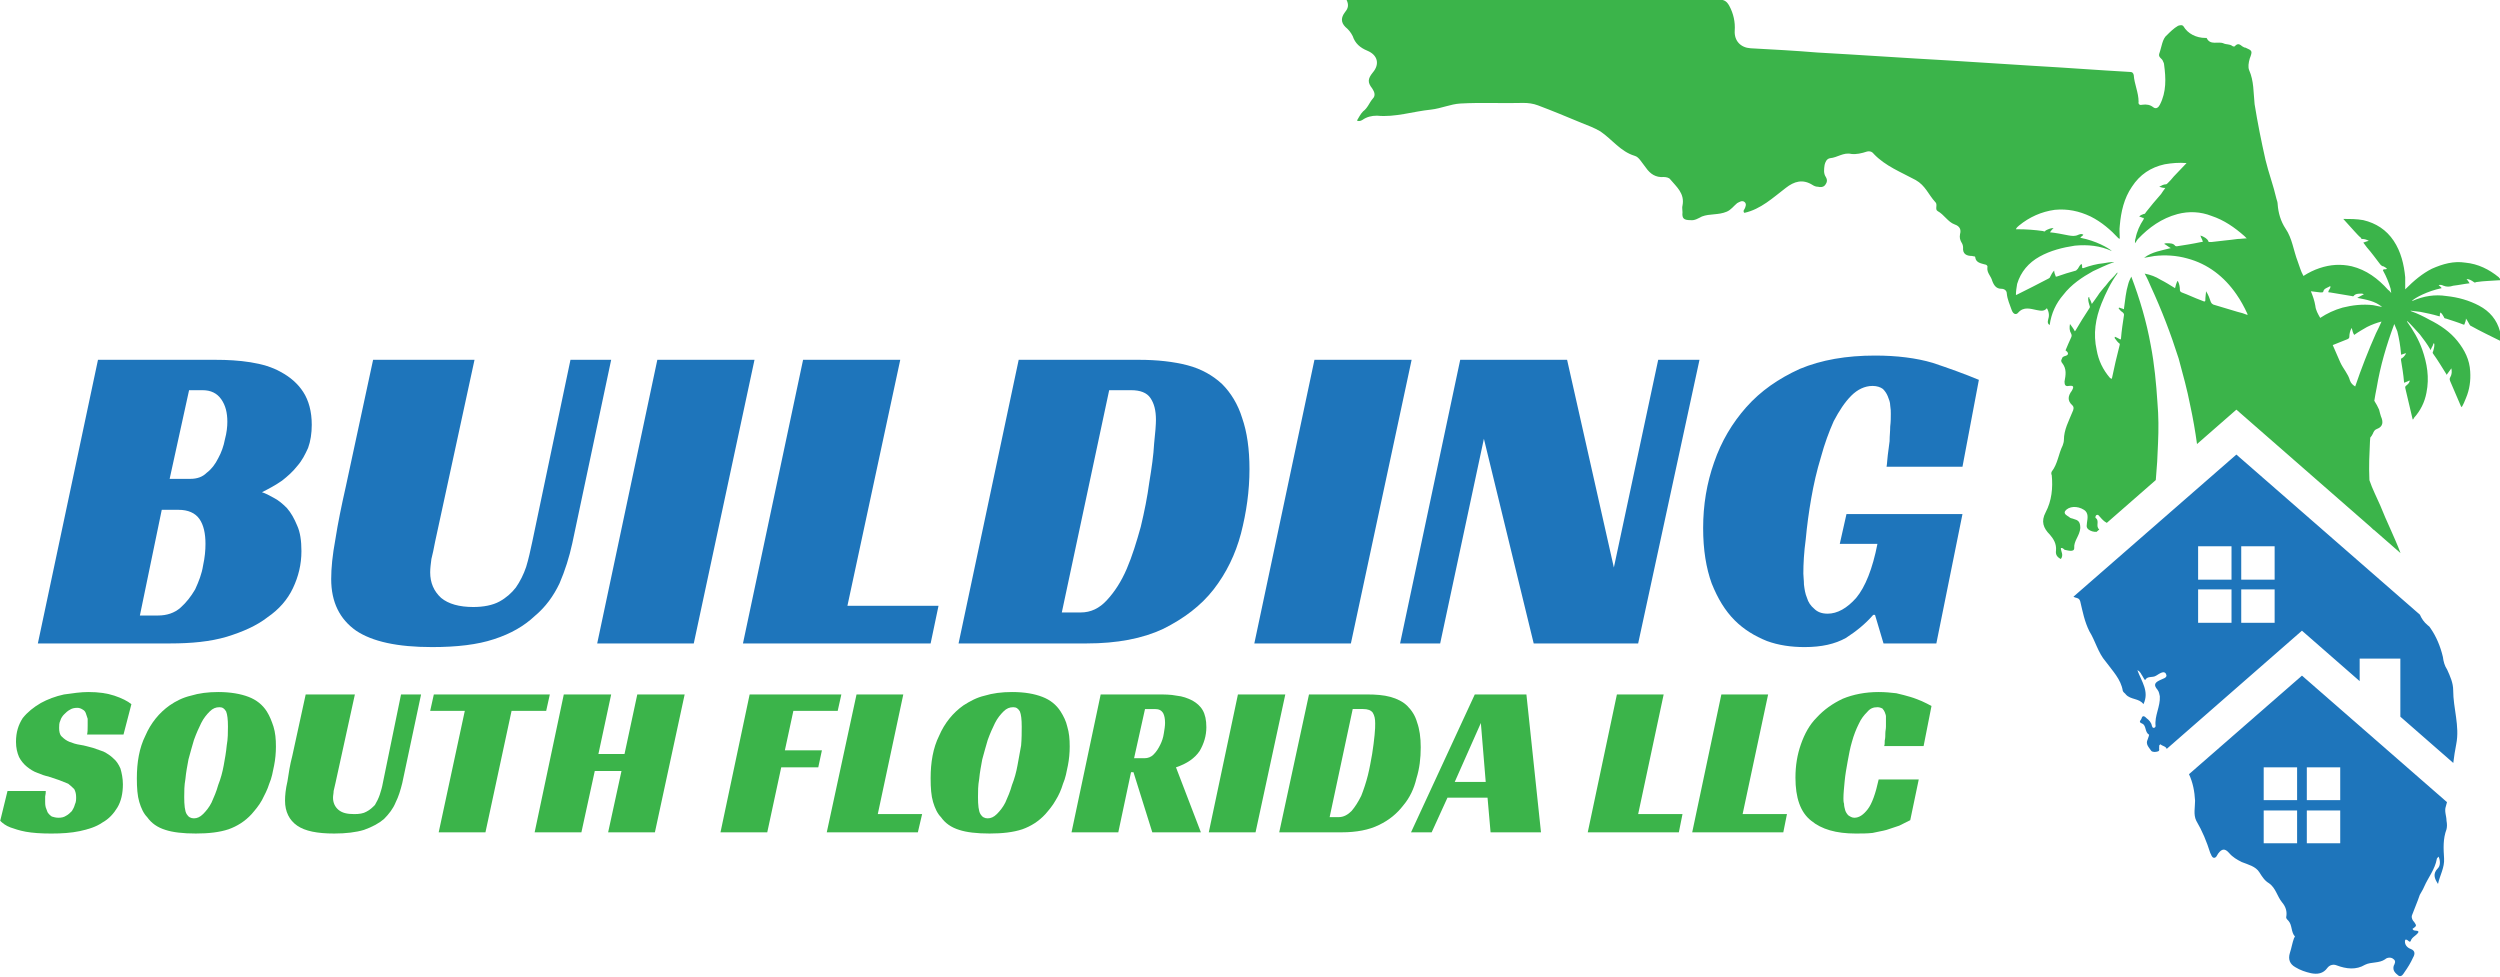
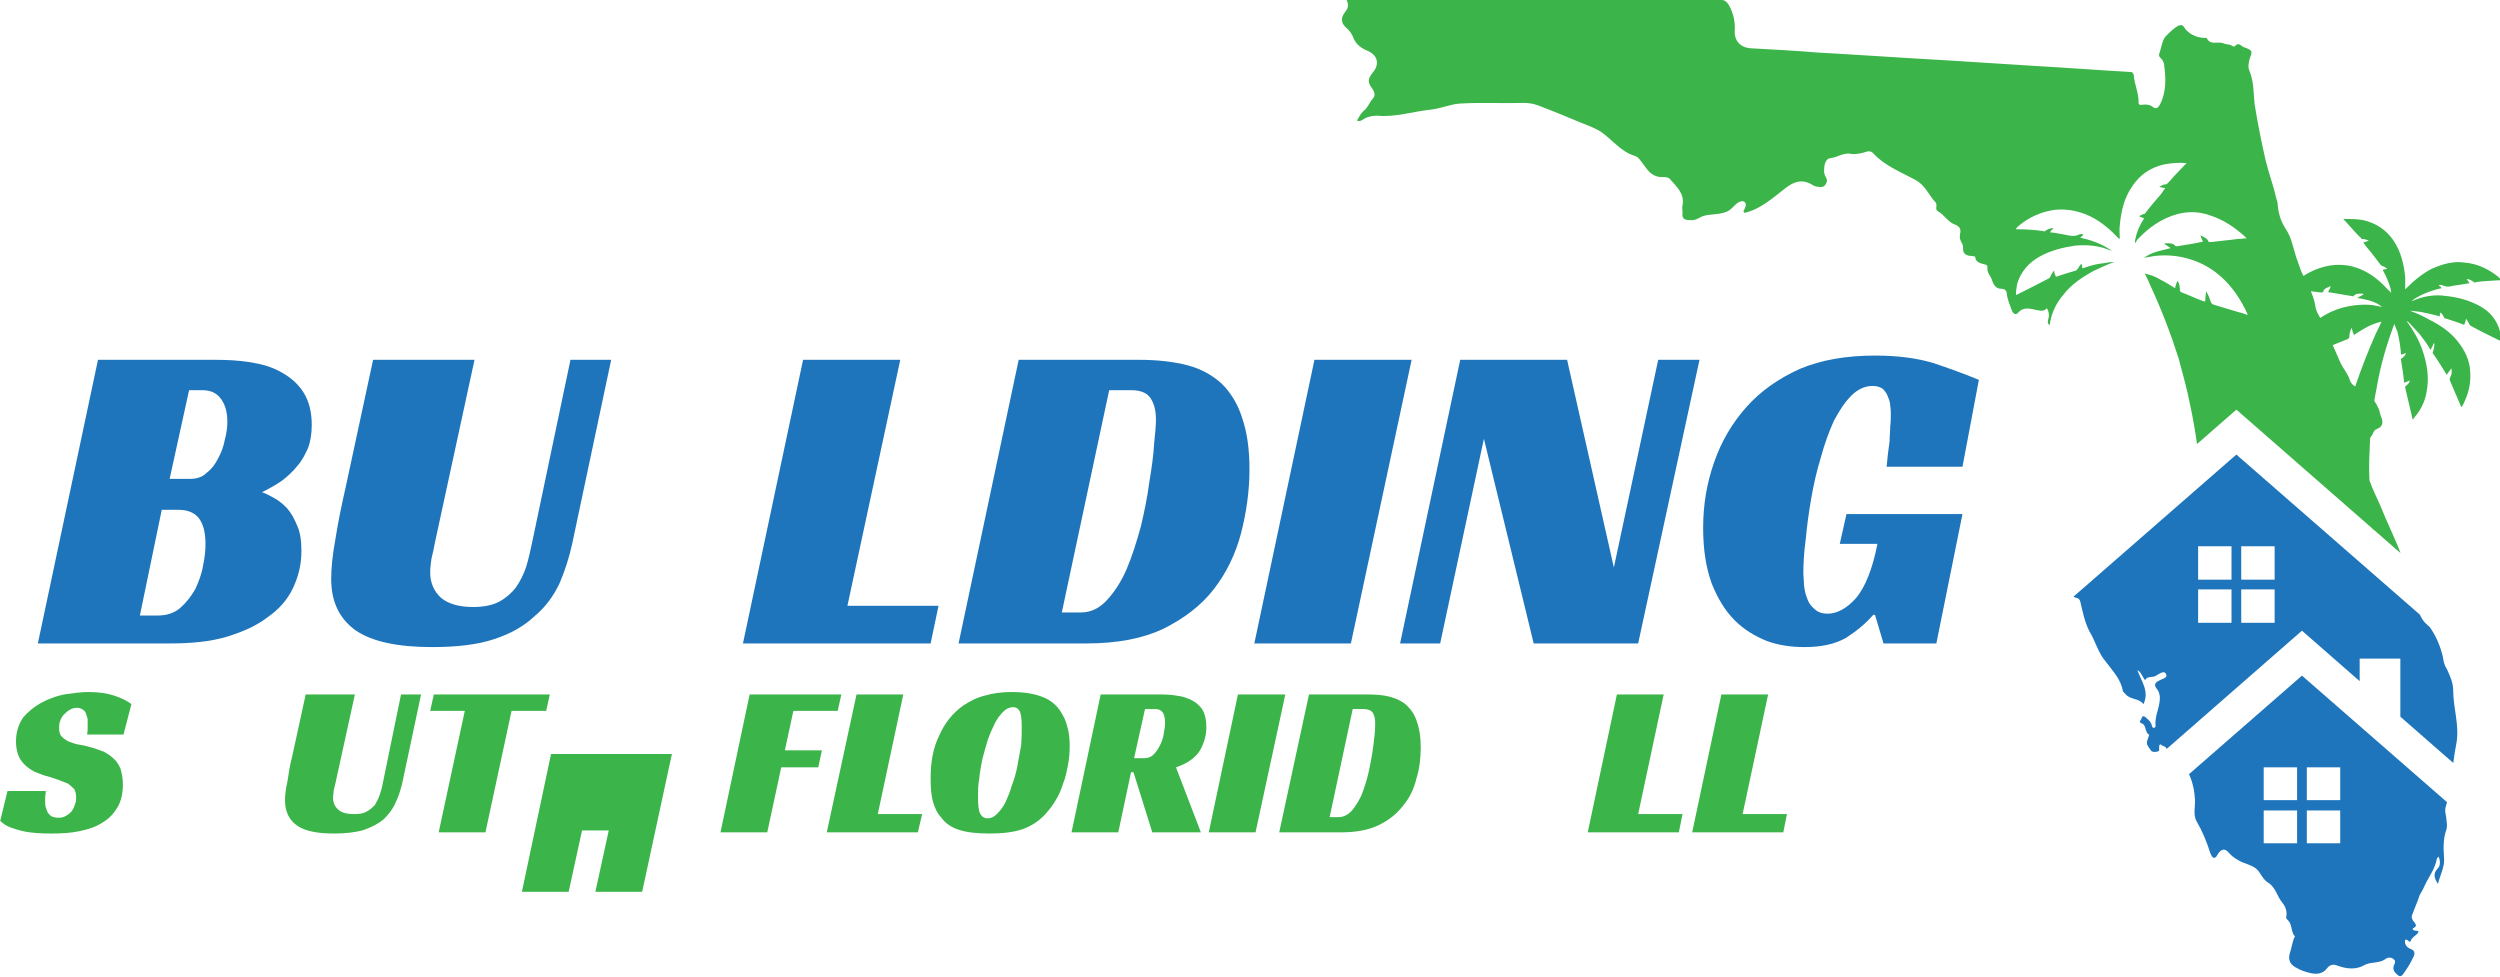
<svg xmlns="http://www.w3.org/2000/svg" width="164.65mm" height="64.313mm" viewBox="0 0 164.65 64.313" version="1.1" id="svg5" xml:space="preserve">
  <defs id="defs2">
    <clipPath id="clipPath1115">
      <path d="M 0,400 H 600 V 0 H 0 Z" id="path1113" />
    </clipPath>
  </defs>
  <g id="g1109" transform="matrix(0.353,0,0,-0.353,-21.67,102.712)">
    <g id="g1111" clip-path="url(#clipPath1115)">
      <path d="m 485.772,182.819 h -6.232 v 6.232 h 6.232 z m 0,-8.045 h -6.232 v 6.232 h 6.232 z m -8.045,8.045 h -6.232 v 6.232 h 6.232 z m 0,-8.045 h -6.232 v 6.232 h 6.232 z m 23.908,-10.883 v 4.197 h 7.592 v -10.833 l 9.875,-8.632 c 0.147,1.167 0.312,2.333 0.549,3.489 0.68,3.399 -0.566,6.685 -0.566,10.084 0,1.36 -0.567,2.606 -1.133,3.853 -0.453,0.68 -0.68,1.473 -0.793,2.379 -0.454,1.926 -1.247,3.853 -2.38,5.439 -0.113,0.227 -0.34,0.34 -0.453,0.453 -0.689,0.564 -1.131,1.234 -1.45,1.967 l -34.243,29.873 -30.395,-26.517 c 0.178,-0.107 0.37,-0.192 0.595,-0.224 0.453,-0.113 0.566,-0.34 0.68,-0.68 0.453,-1.926 0.793,-3.739 1.699,-5.552 1.133,-1.813 1.587,-3.966 3.06,-5.665 1.246,-1.7 2.832,-3.286 3.172,-5.439 0.114,-0.34 0.454,-0.453 0.567,-0.68 0.906,-1.02 2.493,-0.68 3.286,-1.813 1.133,2.38 -0.34,4.192 -1.133,6.345 0.68,-0.34 0.68,-0.793 0.906,-1.019 0.227,-0.34 0.453,-0.907 0.567,-0.794 0.453,0.794 1.359,0.34 2.039,0.794 0.567,0.34 1.473,1.019 1.813,0.34 0.454,-0.794 -0.68,-0.907 -1.246,-1.247 -0.907,-0.453 -1.02,-0.906 -0.34,-1.7 0.34,-0.453 0.34,-0.793 0.453,-1.246 0.114,-1.926 -1.02,-3.626 -0.793,-5.552 0,-0.113 -0.113,-0.34 -0.34,-0.34 -0.227,0 -0.227,0.113 -0.34,0.34 -0.113,0.68 -0.566,1.133 -1.02,1.473 -0.226,0.227 -0.679,0.68 -0.906,0 0,-0.34 -0.793,-0.68 0.113,-1.02 0.793,-0.34 0.453,-1.586 1.247,-2.04 0.113,0 -0.114,-0.566 -0.227,-0.906 -0.453,-0.906 0.227,-1.473 0.68,-2.153 0.226,-0.227 0.793,-0.227 1.133,-0.113 0.567,0.113 0.227,0.566 0.34,0.793 0,0.227 -0.113,0.34 0.227,0.567 0.348,-0.348 1.024,-0.367 1.168,-0.868 l 25.233,22.057 z" style="fill:#1e75bb;fill-opacity:1;fill-rule:nonzero;stroke:none" id="path1117" />
      <path d="m 498.009,141.687 h -6.232 v 6.119 h 6.232 z m 0,-8.045 h -6.232 v 6.119 h 6.232 z m -8.045,8.045 h -6.232 v 6.119 h 6.232 z m 0,-8.045 h -6.232 v 6.119 h 6.232 z m 27.963,7.67 -27.056,23.604 -21.078,-18.389 c 0.72,-1.537 1.043,-3.207 1.135,-4.953 0,-1.247 -0.34,-2.606 0.227,-3.74 1.133,-1.926 1.926,-3.852 2.606,-6.005 0.227,-0.34 0.227,-0.793 0.68,-0.906 0.453,0 0.566,0.453 0.793,0.793 0.68,0.906 1.246,1.02 2.04,0.113 0.68,-0.793 1.473,-1.246 2.379,-1.7 1.133,-0.453 2.606,-0.793 3.286,-1.926 0.567,-0.906 1.02,-1.586 1.813,-2.039 1.246,-0.907 1.473,-2.38 2.38,-3.513 0.679,-0.793 1.019,-1.7 0.793,-2.833 0,-0.226 0.226,-0.453 0.453,-0.68 0.68,-0.793 0.453,-2.039 1.133,-2.832 0.113,0 0,-0.227 -0.113,-0.34 -0.34,-0.907 -0.454,-1.813 -0.793,-2.833 -0.34,-1.133 0,-2.04 1.019,-2.606 0.907,-0.567 1.927,-0.907 2.946,-1.133 1.134,-0.227 2.267,-0.114 3.06,1.019 0.453,0.567 1.133,0.68 1.699,0.454 1.813,-0.68 3.626,-0.907 5.326,0.113 1.133,0.567 2.606,0.227 3.739,1.02 0.34,0.34 1.133,0.453 1.587,0 0.453,-0.34 0.226,-0.793 0,-1.247 -0.227,-0.906 0.339,-1.359 0.906,-1.813 0.567,-0.339 0.907,0.34 1.133,0.68 0.567,0.793 1.133,1.7 1.587,2.72 0.339,0.566 0.453,1.246 -0.454,1.586 -0.68,0.227 -1.246,0.907 -1.02,1.7 0.454,0.226 0.794,-0.68 1.02,-0.227 0.227,0.793 1.133,1.02 1.473,1.7 -0.226,0.453 -0.906,0 -1.133,0.566 0.793,0.567 0.793,0.567 0.34,1.247 -0.34,0.34 -0.566,0.793 -0.453,1.246 0.453,1.247 1.02,2.493 1.473,3.853 0.226,0.453 0.566,0.906 0.793,1.473 0.793,1.813 2.04,3.286 2.38,5.212 0,0.113 0.113,0.227 0.339,0.453 0.34,-0.793 0.34,-1.699 -0.113,-2.153 -1.02,-1.019 -0.68,-1.926 0,-2.946 0.34,1.587 1.247,3.06 1.133,4.759 -0.113,1.813 -0.226,3.626 0.454,5.439 0.113,0.453 0.113,1.02 0,1.586 0,0.907 -0.454,1.813 -0.114,2.72 0.076,0.251 0.135,0.505 0.202,0.758" style="fill:#1e75bb;fill-opacity:1;fill-rule:nonzero;stroke:none" id="path1119" />
      <g id="g1121" transform="translate(324.758,223.837)">
        <path d="m 0,0 h -18.13 l -11.217,-52.916 h 18.016 z" style="fill:#1e75bb;fill-opacity:1;fill-rule:nonzero;stroke:none" id="path1123" />
      </g>
      <g id="g1125" transform="translate(127.825,173.3)">
        <path d="m 0,0 c 3.059,-2.04 7.705,-3.059 14.164,-3.059 4.645,0 8.498,0.453 11.557,1.473 3.173,1.019 5.666,2.492 7.592,4.305 2.04,1.7 3.513,3.74 4.646,6.119 1.02,2.38 1.813,4.873 2.379,7.479 L 47.59,50.536 H 39.998 L 32.86,16.543 c -0.34,-1.586 -0.68,-3.172 -1.133,-4.645 -0.453,-1.36 -1.133,-2.72 -1.926,-3.853 -0.794,-1.02 -1.813,-1.926 -3.06,-2.606 -1.246,-0.68 -2.946,-1.02 -4.872,-1.02 -2.606,0 -4.646,0.567 -6.006,1.7 -1.359,1.246 -2.039,2.832 -2.039,4.759 0,0.793 0.113,1.586 0.226,2.493 0.227,0.906 0.454,1.926 0.68,3.172 l 7.365,33.993 H 3.173 L -1.926,26.854 C -2.719,23.342 -3.399,20.056 -3.853,17.11 -4.419,14.05 -4.646,11.671 -4.646,9.631 -4.646,5.326 -3.059,2.153 0,0" style="fill:#1e75bb;fill-opacity:1;fill-rule:nonzero;stroke:none" id="path1127" />
      </g>
      <g id="g1129" transform="translate(184.027,223.837)">
-         <path d="M 0,0 -11.218,-52.916 H 6.799 L 18.13,0 Z" style="fill:#1e75bb;fill-opacity:1;fill-rule:nonzero;stroke:none" id="path1131" />
-       </g>
+         </g>
      <g id="g1133" transform="translate(411.214,224.63)">
        <path d="m 0,0 c -5.325,0 -9.971,-0.793 -14.05,-2.493 -3.966,-1.813 -7.252,-4.079 -9.972,-7.138 -2.606,-2.946 -4.645,-6.346 -6.005,-10.312 -1.36,-3.852 -2.04,-7.931 -2.04,-12.237 0,-4.079 0.567,-7.479 1.587,-10.311 1.133,-2.833 2.492,-5.099 4.305,-6.912 1.7,-1.7 3.74,-2.946 6.006,-3.853 2.153,-0.793 4.532,-1.133 7.025,-1.133 3.173,0 5.666,0.567 7.705,1.7 1.926,1.246 3.626,2.606 5.099,4.306 H 0 l 1.586,-5.326 h 9.858 l 4.873,24.135 H -5.325 l -1.247,-5.552 h 7.025 c -0.906,-4.646 -2.266,-8.045 -3.966,-10.085 -1.699,-1.926 -3.512,-2.946 -5.325,-2.946 -1.133,0 -1.926,0.34 -2.493,0.907 -0.68,0.566 -1.133,1.246 -1.36,2.039 -0.34,0.793 -0.453,1.587 -0.566,2.493 0,0.793 -0.114,1.473 -0.114,2.04 0,1.813 0.114,3.966 0.454,6.458 0.226,2.493 0.566,4.986 1.02,7.592 0.453,2.606 1.019,5.099 1.813,7.705 0.679,2.493 1.472,4.646 2.379,6.686 1.02,1.926 2.039,3.512 3.286,4.759 1.133,1.133 2.493,1.813 3.966,1.813 0.793,0 1.473,-0.227 1.926,-0.567 0.34,-0.34 0.68,-0.793 0.907,-1.36 0.226,-0.566 0.453,-1.133 0.453,-1.699 0.113,-0.68 0.113,-1.133 0.113,-1.587 0,-0.68 0,-1.473 -0.113,-2.379 0,-0.907 -0.114,-1.7 -0.114,-2.72 -0.113,-0.906 -0.226,-1.699 -0.339,-2.606 -0.114,-0.793 -0.114,-1.586 -0.227,-2.153 h 14.164 l 3.059,16.204 C 16.657,-3.399 13.824,-2.38 10.765,-1.36 7.705,-0.453 4.079,0 0,0" style="fill:#1e75bb;fill-opacity:1;fill-rule:nonzero;stroke:none" id="path1135" />
      </g>
      <g id="g1137" transform="translate(338.242,209.107)">
        <path d="m 0,0 9.291,-38.185 h 19.49 L 40.225,14.73 H 32.52 L 24.248,-24.022 15.523,14.73 H -4.419 l -11.218,-52.915 h 7.479 z" style="fill:#1e75bb;fill-opacity:1;fill-rule:nonzero;stroke:none" id="path1139" />
      </g>
      <g id="g1141" transform="translate(87.487,176.133)">
        <path d="m 0,0 4.079,19.716 h 3.173 c 1.699,0 3.059,-0.567 3.852,-1.7 0.794,-1.133 1.133,-2.719 1.133,-4.645 0,-1.247 -0.113,-2.493 -0.453,-4.08 C 11.558,7.818 10.991,6.345 10.311,4.872 9.518,3.513 8.612,2.38 7.592,1.473 6.459,0.453 4.986,0 3.399,0 Z m 9.178,42.038 h 2.493 c 1.586,0 2.719,-0.567 3.513,-1.7 0.793,-1.133 1.133,-2.492 1.133,-4.192 0,-0.907 -0.114,-2.04 -0.454,-3.286 C 15.637,31.613 15.184,30.367 14.617,29.347 14.05,28.214 13.371,27.308 12.464,26.628 11.671,25.835 10.651,25.495 9.405,25.495 H 5.552 Z m 7.025,-46.004 c 2.946,0.907 5.552,2.04 7.592,3.626 2.153,1.473 3.739,3.286 4.759,5.439 1.02,2.153 1.586,4.419 1.586,6.912 0,1.926 -0.226,3.512 -0.793,4.759 -0.566,1.36 -1.133,2.379 -1.926,3.286 -0.793,0.793 -1.586,1.473 -2.493,1.926 -0.793,0.453 -1.473,0.793 -2.153,1.02 1.36,0.68 2.606,1.36 3.74,2.153 1.019,0.793 2.039,1.699 2.832,2.719 0.907,1.02 1.473,2.153 2.04,3.4 0.453,1.246 0.68,2.719 0.68,4.305 0,2.493 -0.567,4.533 -1.587,6.119 -1.019,1.586 -2.492,2.833 -4.192,3.739 -1.586,0.907 -3.513,1.473 -5.666,1.813 -2.153,0.34 -4.305,0.453 -6.458,0.453 H -7.818 L -19.036,-5.212 H 5.665 c 3.966,0 7.479,0.34 10.538,1.246" style="fill:#1e75bb;fill-opacity:1;fill-rule:nonzero;stroke:none" id="path1143" />
      </g>
      <g id="g1145" transform="translate(235.017,170.921)">
        <path d="m 0,0 1.473,7.025 h -16.996 l 9.858,45.891 h -18.13 L -35.013,0 Z" style="fill:#1e75bb;fill-opacity:1;fill-rule:nonzero;stroke:none" id="path1147" />
      </g>
      <g id="g1149" transform="translate(259.492,176.7)">
        <path d="m 0,0 8.838,41.471 h 4.079 c 1.7,0 2.946,-0.453 3.626,-1.473 0.68,-1.019 1.02,-2.266 1.02,-4.079 0,-0.793 -0.113,-2.379 -0.34,-4.419 C 17.11,29.347 16.77,26.968 16.317,24.248 15.977,21.642 15.41,18.809 14.73,15.977 13.937,13.144 13.144,10.538 12.124,8.158 11.104,5.779 9.858,3.853 8.385,2.266 7.025,0.793 5.439,0 3.513,0 Z m 18.923,-3.059 c 3.852,1.926 7.025,4.305 9.405,7.365 2.379,3.059 4.079,6.572 5.098,10.424 1.02,3.966 1.587,7.932 1.587,12.011 0,3.739 -0.453,6.912 -1.36,9.518 -0.793,2.606 -2.153,4.759 -3.739,6.346 -1.7,1.586 -3.853,2.832 -6.459,3.512 -2.606,0.68 -5.665,1.02 -9.065,1.02 H -8.045 L -19.263,-5.779 H 4.646 c 5.665,0 10.424,0.907 14.277,2.72" style="fill:#1e75bb;fill-opacity:1;fill-rule:nonzero;stroke:none" id="path1151" />
      </g>
      <g id="g1153" transform="translate(462.657,226.556)">
-         <path d="m 0,0 c -0.793,4.419 -2.04,8.612 -3.626,12.804 -0.227,-0.453 -0.453,-0.906 -0.567,-1.36 -0.453,-1.473 -0.566,-2.946 -0.793,-4.532 0,-0.227 0,-0.227 -0.226,-0.113 -0.227,0.113 -0.454,0.113 -0.68,0.226 L -6.005,6.912 c 0.226,-0.34 0.453,-0.567 0.793,-0.793 0.113,-0.114 0.226,-0.227 0.226,-0.454 -0.226,-1.473 -0.453,-2.946 -0.566,-4.419 0,-0.113 -0.114,-0.226 -0.227,-0.113 -0.34,0.227 -0.68,0.34 -0.906,0.453 -0.114,-0.226 0,-0.34 0.113,-0.453 0.227,-0.34 0.34,-0.453 0.567,-0.68 0.226,-0.113 0.226,-0.226 0.226,-0.34 -0.566,-2.153 -1.02,-4.192 -1.473,-6.345 h -0.113 c -0.114,0 -0.114,0.113 -0.227,0.113 -1.36,1.587 -2.153,3.286 -2.493,5.213 -0.68,3.059 -0.226,5.892 0.907,8.724 0.793,1.927 1.699,3.853 2.946,5.553 v 0.226 c -0.34,-0.453 -0.793,-0.906 -1.247,-1.36 -0.453,-0.453 -0.793,-1.019 -1.246,-1.473 -0.34,-0.453 -0.793,-0.906 -1.133,-1.473 -0.34,-0.453 -0.68,-1.019 -1.133,-1.586 -0.113,0.34 -0.227,0.68 -0.453,1.02 0,0.113 0,0.34 -0.114,0.226 -0.113,0 -0.113,-0.113 -0.113,-0.226 0,-0.453 0.113,-0.907 0.227,-1.247 0.113,-0.226 0.113,-0.453 0,-0.566 -0.907,-1.36 -1.813,-2.833 -2.607,-4.193 l -0.113,-0.113 c -0.226,0.453 -0.566,0.907 -0.906,1.36 -0.114,-0.68 -0.114,-1.247 0.226,-1.813 0.114,-0.227 0.114,-0.453 0,-0.68 -0.37,-0.793 -0.713,-1.612 -1.057,-2.432 0.517,-0.343 0.782,-0.865 -0.189,-1.081 -0.159,-0.053 -0.281,-0.134 -0.38,-0.227 -0.077,-0.181 -0.156,-0.362 -0.236,-0.543 -0.003,-0.177 0.038,-0.351 0.163,-0.476 0.906,-1.133 0.679,-2.266 0.453,-3.513 0,-0.68 0.226,-0.906 0.793,-0.793 0.907,0.113 1.02,-0.113 0.567,-0.906 -0.68,-0.907 -0.907,-1.813 0.113,-2.72 0.34,-0.34 0.227,-0.793 0,-1.246 -0.68,-1.7 -1.586,-3.286 -1.586,-5.212 0,-0.34 -0.114,-0.68 -0.227,-1.02 -0.793,-1.587 -0.906,-3.399 -2.04,-4.873 -0.113,-0.226 -0.113,-0.453 0,-0.679 0.227,-2.38 0,-4.759 -1.133,-6.912 -0.906,-1.7 -0.453,-2.946 0.793,-4.193 0.68,-0.793 1.247,-1.699 1.134,-2.946 -0.114,-0.793 0.226,-1.246 0.906,-1.586 0.567,0.793 0,1.36 0,2.039 0.453,0.114 0.567,-0.34 0.793,-0.34 0.567,-0.113 1.7,-0.453 1.7,0.34 -0.113,1.36 1.02,2.267 1.133,3.74 0,1.246 -0.453,1.473 -1.246,1.699 -0.227,0.114 -0.68,0.114 -0.794,0.34 -0.34,0.227 -1.133,0.567 -0.793,1.133 0.68,0.907 2.266,1.02 3.513,0.227 0.906,-0.567 0.68,-1.586 0.566,-2.38 0,-0.453 -0.226,-0.793 0.227,-1.246 0.464,-0.371 1.005,-0.505 1.559,-0.483 l 0.509,0.445 c -0.734,0.578 0.057,1.534 -0.595,2.078 -0.227,0.113 -0.113,0.34 0,0.566 0.227,0.113 0.34,0.113 0.453,0 0.453,-0.453 0.793,-1.02 1.473,-1.36 0.024,-0.014 0.034,-0.052 0.054,-0.073 l 9.158,8.006 c 0.21,2.276 0.344,4.567 0.42,6.911 0.113,2.493 0.113,4.986 -0.114,7.592 C 1.02,-7.139 0.68,-3.513 0,0" style="fill:#3bb44a;fill-opacity:1;fill-rule:nonzero;stroke:none" id="path1155" />
-       </g>
+         </g>
      <g id="g1157" transform="translate(504.128,234.035)">
        <path d="m 0,0 c -1.926,0.227 -3.853,0 -5.666,-0.453 -1.556,-0.438 -2.937,-1.096 -4.186,-1.924 -0.431,0.741 -0.839,1.455 -0.912,2.264 -0.158,0.943 -0.463,1.836 -0.833,2.705 0.574,-0.065 1.145,-0.128 1.739,-0.212 h 0.34 c 0.113,0 0.113,0 0.226,0.113 0.114,0.566 0.567,0.68 1.02,0.906 0.114,0.114 0.227,0.114 0.34,0.114 0,-0.34 -0.226,-0.567 -0.34,-0.794 C -8.385,2.38 -8.385,2.38 -8.045,2.38 c 1.36,-0.227 2.719,-0.454 4.079,-0.68 0.113,0 0.227,-0.114 0.34,0 0.34,0.453 0.907,0.453 1.473,0.453 0.113,0 0.227,0 0.453,-0.113 C -2.153,1.813 -2.493,1.586 -2.946,1.36 -1.246,1.02 0.34,0.793 1.7,-0.34 1.133,-0.227 0.567,-0.113 0,0 m 0.567,-5.212 c -1.443,-3.247 -2.736,-6.569 -3.892,-9.959 -0.441,0.269 -0.81,0.61 -0.981,1.121 -0.34,1.246 -1.246,2.152 -1.813,3.399 -0.465,1.034 -0.931,2.117 -1.396,3.203 0.918,0.368 1.837,0.735 2.756,1.103 0.227,0.113 0.34,0.226 0.34,0.453 0,0.453 0.113,1.02 0.34,1.473 0,0 0,0.113 0.113,0.113 0.113,-0.453 0.227,-0.906 0.453,-1.246 0.794,0.566 1.587,1.02 2.38,1.473 0.906,0.453 1.813,0.793 2.719,1.02 -0.34,-0.794 -0.68,-1.473 -1.019,-2.153 m 19.262,5.099 C 17.903,0.906 15.863,1.473 13.71,1.7 11.558,2.04 9.405,1.7 7.365,0.793 H 7.252 c 0.566,0.567 2.833,1.813 5.552,2.38 -0.113,0.226 -0.34,0.34 -0.567,0.566 0.34,0.113 0.68,0 0.907,-0.113 0.566,-0.227 1.133,-0.227 1.813,0 1.02,0.113 2.039,0.34 3.059,0.453 -0.226,0.34 -0.34,0.567 -0.566,0.793 0.453,0 0.906,-0.226 1.359,-0.566 0.114,-0.113 0.227,-0.113 0.454,0 1.473,0.226 2.946,0.226 4.305,0.34 h 0.454 C 23.795,4.872 23.568,4.986 23.455,5.212 21.642,6.685 19.603,7.705 17.223,7.932 15.07,8.272 13.031,7.705 10.991,6.799 9.178,5.892 7.592,4.532 6.119,3.059 L 6.005,2.946 v 2.266 c -0.226,2.38 -0.793,4.759 -2.152,6.799 -1.36,2.039 -3.286,3.286 -5.666,3.852 -1.246,0.227 -2.493,0.227 -3.739,0.227 0.68,-0.793 1.473,-1.586 2.153,-2.379 0.34,-0.34 0.68,-0.794 1.133,-1.134 0,-0.113 0.113,-0.226 0.226,-0.226 0.454,0 0.794,-0.114 1.247,-0.34 -0.453,-0.113 -0.68,-0.227 -1.02,-0.34 0.227,-0.34 0.453,-0.567 0.68,-0.907 C -0.227,9.745 0.567,8.612 1.36,7.592 1.586,7.365 1.7,7.252 1.926,7.252 2.153,7.139 2.38,7.025 2.606,6.799 2.493,6.685 2.266,6.685 2.04,6.685 1.813,6.572 1.813,6.572 1.926,6.345 2.493,5.326 2.946,4.193 3.286,3.059 3.286,2.833 3.399,2.493 3.399,2.266 3.173,2.493 3.059,2.719 2.833,2.833 0.906,4.986 -1.246,6.572 -3.966,7.252 c -2.039,0.453 -3.966,0.34 -6.005,-0.34 -1.043,-0.348 -2.055,-0.847 -3.008,-1.461 -0.017,0.034 -0.035,0.067 -0.052,0.101 -0.453,0.793 -0.679,1.7 -1.02,2.606 -0.793,2.04 -1.019,4.306 -2.266,6.119 -0.906,1.36 -1.359,2.946 -1.473,4.532 0,0.34 -0.113,0.68 -0.226,1.02 -0.567,2.493 -1.473,4.873 -2.04,7.252 -0.793,3.513 -1.473,6.912 -2.039,10.425 -0.227,2.153 -0.114,4.305 -1.02,6.345 -0.227,0.567 -0.114,1.36 0.113,2.153 0.567,1.473 0.453,1.473 -0.793,2.039 -0.227,0 -0.34,0.114 -0.567,0.227 -0.453,0.34 -0.793,0.68 -1.359,0.113 -0.114,-0.226 -0.454,-0.113 -0.567,0 -0.453,0.34 -1.133,0.227 -1.586,0.454 -1.02,0.453 -2.493,-0.454 -3.173,1.019 h -0.227 c -1.699,0 -3.286,0.794 -4.079,2.153 -0.226,0.34 -0.68,0.227 -1.02,0.114 -0.793,-0.454 -1.473,-1.133 -2.039,-1.7 -0.907,-0.68 -1.02,-2.266 -1.473,-3.513 -0.227,-0.679 0.566,-0.906 0.68,-1.359 0.113,-0.227 0.226,-0.454 0.226,-0.68 0.34,-2.493 0.454,-5.099 -0.793,-7.479 -0.227,-0.453 -0.68,-0.906 -1.246,-0.453 -0.567,0.453 -1.247,0.567 -2.04,0.453 -0.34,-0.113 -0.793,0 -0.68,0.567 0,1.7 -0.793,3.286 -0.906,4.986 -0.113,0.453 -0.34,0.566 -0.68,0.566 -6.005,0.34 -11.898,0.793 -17.903,1.133 -5.439,0.34 -10.764,0.68 -16.09,1.02 -8.158,0.453 -16.203,1.02 -24.362,1.473 -4.079,0.34 -8.271,0.566 -12.464,0.793 -1.813,0.113 -3.059,1.36 -2.946,3.286 0.113,1.586 -0.226,3.173 -1.02,4.646 -0.453,0.793 -0.906,1.133 -1.813,1.133 -21.982,0 -43.964,0 -65.833,0.113 h -3.059 c -0.34,0 -0.907,0.114 -0.567,-0.453 0.34,-0.906 0,-1.473 -0.453,-2.04 -0.68,-0.906 -0.793,-1.813 0.113,-2.719 0.567,-0.453 1.02,-1.02 1.36,-1.7 0.453,-1.359 1.36,-2.153 2.72,-2.719 1.926,-0.793 2.379,-2.493 1.019,-4.079 -0.906,-1.133 -1.019,-1.813 -0.113,-2.946 0.453,-0.68 0.68,-1.36 0.113,-1.927 -0.68,-0.793 -0.906,-1.699 -1.813,-2.379 -0.453,-0.453 -0.793,-1.133 -1.133,-1.7 0.453,-0.226 0.793,0 1.02,0.114 0.793,0.566 1.7,0.793 2.72,0.793 3.399,-0.34 6.685,0.793 10.084,1.133 1.926,0.226 3.626,1.02 5.439,1.133 3.966,0.227 7.932,0 11.784,0.113 0.907,0 1.813,-0.113 2.72,-0.453 2.719,-1.02 5.438,-2.153 8.158,-3.286 1.133,-0.453 2.38,-0.906 3.513,-1.586 2.152,-1.473 3.739,-3.74 6.345,-4.533 0.453,-0.113 0.793,-0.453 1.133,-0.906 0.34,-0.453 0.68,-0.907 1.02,-1.36 0.793,-1.133 1.813,-1.813 3.286,-1.7 0.453,0 1.02,-0.113 1.246,-0.453 1.133,-1.36 2.72,-2.606 2.267,-4.872 -0.114,-0.34 0,-0.793 0,-1.247 -0.114,-1.133 0.226,-1.473 1.472,-1.473 0.794,-0.113 1.474,0.34 2.153,0.68 1.473,0.567 3.06,0.227 4.646,0.907 0.793,0.34 1.247,1.02 1.926,1.586 0.454,0.227 0.907,0.567 1.36,0.227 0.453,-0.34 0.227,-0.907 0,-1.36 -0.113,-0.113 -0.226,-0.34 -0.113,-0.567 l 0.113,-0.113 c 3.059,0.68 5.326,2.833 7.705,4.646 1.587,1.246 3.173,1.699 4.986,0.566 0.34,-0.226 0.68,-0.34 1.02,-0.34 0.453,-0.113 1.019,-0.113 1.359,0.34 0.34,0.454 0.454,0.907 0.114,1.473 -0.454,0.68 -0.34,1.473 -0.227,2.267 0.113,0.453 0.34,1.133 1.02,1.246 1.36,0.113 2.493,1.133 3.966,0.793 0.906,-0.113 1.926,0.114 2.946,0.453 0.453,0.114 0.906,0 1.246,-0.453 2.153,-2.266 5.099,-3.399 7.818,-4.872 1.813,-1.02 2.38,-2.72 3.626,-4.079 0.567,-0.454 -0.113,-1.36 0.454,-1.7 1.246,-0.68 1.926,-2.04 3.172,-2.493 1.02,-0.34 1.247,-1.02 1.02,-1.813 -0.113,-0.68 0,-1.02 0.227,-1.473 0.226,-0.34 0.34,-0.68 0.34,-1.02 -0.114,-1.246 0.68,-1.586 1.699,-1.586 0.227,-0.113 0.567,0 0.567,-0.227 0.113,-1.019 1.02,-1.133 1.813,-1.359 0.227,0 0.566,-0.227 0.453,-0.567 -0.113,-1.02 0.68,-1.586 0.907,-2.493 0.34,-0.906 0.793,-1.473 1.699,-1.473 0.567,0 1.02,-0.34 1.02,-0.906 0.113,-1.133 0.567,-2.04 0.907,-3.059 0.339,-0.907 0.906,-0.907 1.246,-0.454 1.02,1.133 2.266,0.68 3.399,0.454 0.68,-0.114 1.36,-0.34 1.926,0.339 0.454,-0.793 0.454,-1.473 0.227,-2.152 -0.108,-0.433 -0.101,-0.759 0.292,-0.985 0.298,2.17 1.171,4.049 2.541,5.63 1.473,1.926 3.512,3.286 5.552,4.419 1.246,0.567 2.38,1.133 3.626,1.587 0.113,0 0.227,0 0.227,0.113 -0.68,0 -1.247,-0.113 -1.927,-0.227 -1.246,-0.113 -2.492,-0.453 -3.739,-0.906 -0.227,0 -0.227,0 -0.227,0.227 0,0.226 0,0.339 -0.113,0.566 -0.34,-0.227 -0.453,-0.566 -0.68,-0.906 -0.113,-0.114 -0.226,-0.227 -0.34,-0.34 -1.246,-0.34 -2.379,-0.68 -3.626,-1.133 -0.113,0 -0.226,0 -0.226,0.226 -0.114,0.227 -0.227,0.567 -0.227,0.907 -0.34,-0.34 -0.566,-0.794 -0.793,-1.247 0,-0.113 -0.113,-0.113 -0.227,-0.226 -1.926,-1.02 -3.965,-2.04 -6.005,-3.06 h -0.113 c 0,0.68 0.113,1.36 0.226,2.04 0.68,2.266 2.153,3.966 4.193,5.099 2.039,1.133 4.306,1.699 6.572,2.039 2.379,0.227 4.759,0 6.912,-1.019 -0.567,0.566 -2.946,1.926 -5.892,2.492 0.113,0.227 0.453,0.34 0.566,0.567 -0.34,0.227 -0.566,0.113 -0.906,0 -0.68,-0.34 -1.247,-0.227 -1.927,-0.113 -1.133,0.226 -2.266,0.453 -3.399,0.566 0.227,0.34 0.453,0.567 0.68,0.793 -0.567,0 -1.02,-0.226 -1.473,-0.453 -0.114,-0.226 -0.34,-0.226 -0.453,-0.113 -1.587,0.226 -3.173,0.34 -4.759,0.34 h -0.34 c 0.113,0.34 0.34,0.453 0.566,0.68 1.926,1.586 4.193,2.606 6.685,2.946 2.38,0.226 4.533,-0.227 6.686,-1.247 2.039,-1.02 3.739,-2.493 5.212,-4.079 0.113,0 0.113,0 0.227,-0.113 0,0.906 -0.114,1.699 0,2.493 0.226,2.606 0.793,5.099 2.266,7.251 1.473,2.267 3.513,3.626 6.119,4.193 1.359,0.227 2.606,0.34 4.079,0.227 -0.793,-0.794 -1.587,-1.7 -2.38,-2.493 -0.34,-0.454 -0.793,-0.907 -1.133,-1.247 -0.113,-0.113 -0.226,-0.226 -0.34,-0.226 -0.453,0 -0.793,-0.227 -1.246,-0.454 0.34,-0.113 0.68,-0.226 1.133,-0.226 -0.34,-0.453 -0.567,-0.793 -0.793,-1.133 -1.02,-1.133 -1.926,-2.266 -2.833,-3.4 -0.113,-0.226 -0.227,-0.339 -0.453,-0.339 -0.34,-0.114 -0.567,-0.227 -0.793,-0.454 0.226,-0.113 0.453,-0.113 0.566,-0.226 0.34,0 0.34,-0.114 0.227,-0.34 -0.68,-1.02 -1.247,-2.266 -1.473,-3.513 -0.113,-0.227 -0.113,-0.566 -0.113,-0.906 0.226,0.226 0.339,0.566 0.566,0.793 2.04,2.153 4.419,3.852 7.365,4.646 2.153,0.566 4.306,0.453 6.345,-0.34 2.38,-0.794 4.306,-2.153 6.119,-3.74 0.114,-0.113 0.227,-0.226 0.454,-0.453 -0.567,0 -1.134,-0.113 -1.7,-0.113 -1.586,-0.227 -3.173,-0.34 -4.873,-0.567 h -0.453 c 0,0 -0.113,0 -0.113,0.114 -0.227,0.566 -0.793,0.793 -1.246,1.019 -0.114,0 -0.114,0 -0.227,0.114 0,-0.34 0.227,-0.567 0.34,-0.907 0.113,-0.34 0.113,-0.34 -0.227,-0.34 -1.586,-0.34 -3.059,-0.566 -4.532,-0.793 -0.113,0 -0.227,0 -0.34,0.113 -0.34,0.454 -0.907,0.454 -1.586,0.454 -0.114,0 -0.227,0 -0.454,-0.114 0.454,-0.226 0.793,-0.566 1.247,-0.793 -1.7,-0.453 -3.513,-0.68 -4.986,-1.813 0.68,0.113 1.247,0.227 1.926,0.34 2.04,0.227 4.08,0.113 6.119,-0.453 3.853,-1.02 6.912,-3.399 9.178,-6.685 0.793,-1.134 1.473,-2.38 2.04,-3.626 0,-0.114 0.113,-0.114 0,-0.227 -0.567,0.227 -1.247,0.453 -1.813,0.567 -1.473,0.453 -3.06,0.906 -4.533,1.359 -0.226,0.114 -0.34,0.227 -0.453,0.454 -0.226,0.679 -0.453,1.359 -0.906,2.039 0,-0.453 -0.114,-0.906 -0.114,-1.246 0,-0.793 0,-0.793 -0.793,-0.454 -1.246,0.454 -2.379,1.02 -3.626,1.474 -0.226,0.113 -0.34,0.226 -0.34,0.453 0,0.566 -0.113,1.133 -0.34,1.586 l -0.113,0.113 c -0.226,-0.453 -0.34,-0.906 -0.453,-1.359 -0.907,0.566 -1.813,1.133 -2.719,1.586 -0.907,0.567 -1.813,0.906 -2.947,1.133 0.454,-0.793 0.794,-1.586 1.134,-2.379 2.039,-4.419 3.739,-8.839 5.212,-13.484 0.793,-2.946 1.586,-5.779 2.153,-8.725 0.522,-2.404 0.938,-4.809 1.267,-7.213 l 7.344,6.42 25.079,-21.922 0.529,-0.514 c -0.002,0.019 -0.004,0.039 -0.007,0.058 l 5.029,-4.396 c -1.122,3.005 -2.592,5.866 -3.775,8.871 -0.676,1.576 -1.462,3.041 -2.028,4.727 -0.003,0.086 -0.009,0.172 -0.012,0.258 -0.113,2.38 0,4.646 0.113,7.026 0.016,0.223 0.037,0.45 0.053,0.675 0.206,0.232 0.383,0.492 0.514,0.798 0.113,0.34 0.34,0.679 0.68,0.793 1.246,0.453 1.246,1.36 0.793,2.379 -0.113,0.34 -0.227,0.793 -0.34,1.247 -0.266,0.576 -0.552,1.134 -0.893,1.649 0.129,0.814 0.273,1.626 0.44,2.43 0.68,4.079 1.813,7.932 3.286,11.897 0.226,-0.453 0.34,-0.906 0.566,-1.359 0.34,-1.36 0.567,-2.72 0.68,-4.079 0,-0.34 0.114,-0.34 0.227,-0.227 0.227,0.113 0.453,0.113 0.68,0.227 v -0.114 c -0.114,-0.226 -0.34,-0.566 -0.68,-0.793 -0.113,0 -0.227,-0.113 -0.227,-0.34 0.227,-1.36 0.454,-2.719 0.567,-4.079 0,-0.227 0.113,-0.227 0.226,-0.113 0.34,0.113 0.567,0.226 0.794,0.34 0.113,-0.114 0,-0.227 -0.114,-0.454 -0.113,-0.226 -0.34,-0.34 -0.566,-0.566 -0.114,-0.114 -0.114,-0.114 -0.114,-0.34 0.454,-1.926 0.907,-3.853 1.36,-5.779 v -0.113 c 0.227,0 0.227,0.113 0.227,0.226 1.246,1.36 2.039,2.946 2.379,4.759 0.567,2.833 0.114,5.439 -0.793,8.045 -0.68,1.927 -1.699,3.626 -2.833,5.213 v 0.113 c 0.454,-0.34 0.794,-0.793 1.247,-1.247 0.34,-0.339 0.68,-0.793 1.133,-1.246 0.34,-0.453 0.68,-0.906 1.02,-1.36 0.34,-0.453 0.68,-1.019 1.019,-1.586 0.114,0.453 0.34,0.68 0.454,1.02 0,0.113 0,0.226 0.113,0.226 0.113,0 0.113,-0.113 0.113,-0.226 0,-0.453 -0.113,-0.793 -0.226,-1.247 -0.114,-0.113 -0.114,-0.339 0,-0.453 0.906,-1.246 1.699,-2.606 2.492,-3.852 v -0.114 c 0.34,0.454 0.567,0.794 0.907,1.247 0.113,-0.567 0.113,-1.133 -0.227,-1.7 -0.113,-0.227 -0.113,-0.34 0,-0.68 0.68,-1.586 1.36,-3.172 2.04,-4.759 0,0 0.113,0 0.113,-0.113 0.34,0.566 0.567,1.133 0.793,1.7 0.68,1.586 0.907,3.286 0.794,4.985 -0.114,2.153 -1.02,3.966 -2.38,5.666 -1.36,1.699 -3.173,2.946 -5.212,3.966 -1.02,0.566 -2.153,1.133 -3.399,1.586 0,0 -0.114,0 -0.114,0.113 0.567,-0.113 1.133,-0.113 1.813,-0.226 1.133,-0.227 2.266,-0.454 3.399,-0.794 0.227,-0.113 0.227,0 0.227,0.114 0,0.226 0,0.34 0.113,0.566 0.34,-0.226 0.454,-0.566 0.68,-0.906 0,-0.114 0.114,-0.227 0.34,-0.227 1.02,-0.34 2.153,-0.68 3.286,-1.133 0.113,0 0.227,0 0.227,0.227 0.113,0.226 0.226,0.566 0.226,0.906 0.34,-0.453 0.454,-0.793 0.68,-1.133 0.114,-0.113 0.114,-0.227 0.227,-0.227 1.813,-1.019 3.739,-1.926 5.552,-2.832 0.113,-0.114 0.113,-0.114 0.227,-0.114 0,0.68 -0.114,1.247 -0.34,1.927 -0.567,2.153 -1.927,3.739 -3.853,4.759" style="fill:#3bb44a;fill-opacity:1;fill-rule:nonzero;stroke:none" id="path1159" />
      </g>
      <g id="g1161" transform="translate(317.846,153.811)">
        <path d="m 0,0 c -0.113,-1.02 -0.227,-2.153 -0.453,-3.513 -0.227,-1.246 -0.453,-2.606 -0.793,-3.965 -0.34,-1.36 -0.794,-2.72 -1.247,-3.853 -0.566,-1.133 -1.133,-2.04 -1.813,-2.833 -0.68,-0.68 -1.473,-1.133 -2.379,-1.133 h -1.7 l 4.306,20.169 h 1.926 c 0.907,0 1.473,-0.226 1.813,-0.679 C 0,3.626 0.113,3.059 0.113,2.153 0.113,1.7 0.113,1.02 0,0 m 8.612,-2.266 c 0,1.813 -0.227,3.399 -0.68,4.646 C 7.592,3.626 6.912,4.646 6.119,5.439 5.326,6.232 4.192,6.799 2.946,7.139 1.7,7.479 0.227,7.592 -1.36,7.592 H -12.237 L -17.79,-18.13 h 11.671 c 2.72,0 5.099,0.454 6.912,1.36 1.926,0.907 3.399,2.153 4.533,3.626 1.246,1.473 2.039,3.173 2.492,5.099 0.567,1.813 0.794,3.739 0.794,5.779" style="fill:#3bb44a;fill-opacity:1;fill-rule:nonzero;stroke:none" id="path1163" />
      </g>
      <g id="g1165" transform="translate(391.271,161.403)">
        <path d="m 0,0 h -8.725 l -5.439,-25.721 H 2.833 l 0.68,3.399 h -8.272 z" style="fill:#3bb44a;fill-opacity:1;fill-rule:nonzero;stroke:none" id="path1167" />
      </g>
      <g id="g1169" transform="translate(371.782,161.403)">
        <path d="m 0,0 h -8.725 l -5.439,-25.721 H 2.833 l 0.68,3.399 h -8.272 z" style="fill:#3bb44a;fill-opacity:1;fill-rule:nonzero;stroke:none" id="path1171" />
      </g>
      <g id="g1173" transform="translate(278.528,154.151)">
        <path d="m 0,0 c -0.113,-0.793 -0.34,-1.473 -0.68,-2.153 -0.34,-0.68 -0.68,-1.246 -1.246,-1.813 -0.454,-0.453 -1.02,-0.68 -1.7,-0.68 h -1.926 l 2.039,9.178 H -1.7 c 0.794,0 1.247,-0.226 1.587,-0.793 C 0.113,3.286 0.227,2.719 0.227,1.926 0.227,1.36 0.113,0.68 0,0 m 6.685,-3.286 c 0.793,1.36 1.247,2.833 1.247,4.419 0,1.36 -0.227,2.38 -0.68,3.173 C 6.799,5.099 6.119,5.665 5.326,6.119 4.419,6.572 3.513,6.912 2.38,7.025 1.246,7.252 0.113,7.252 -1.133,7.252 h -10.651 l -5.439,-25.722 h 8.725 l 2.379,11.218 h 0.454 L -2.153,-18.47 H 6.912 L 2.266,-6.345 c 2.04,0.679 3.513,1.699 4.419,3.059" style="fill:#3bb44a;fill-opacity:1;fill-rule:nonzero;stroke:none" id="path1175" />
      </g>
      <g id="g1177" transform="translate(332.803,145.086)">
-         <path d="M 0,0 4.872,10.991 5.779,0 Z M 3.739,16.317 -8.158,-9.405 h 3.852 l 2.946,6.459 h 7.479 l 0.566,-6.459 h 9.405 l -2.719,25.722 z" style="fill:#3bb44a;fill-opacity:1;fill-rule:nonzero;stroke:none" id="path1179" />
-       </g>
+         </g>
      <g id="g1181" transform="translate(417.786,160.95)">
-         <path d="m 0,0 c -0.793,0.227 -1.586,0.453 -2.606,0.68 -1.02,0.113 -2.04,0.226 -3.286,0.226 -2.493,0 -4.759,-0.453 -6.685,-1.246 -1.927,-0.906 -3.513,-2.04 -4.873,-3.513 -1.359,-1.359 -2.266,-3.059 -2.946,-4.985 -0.68,-1.926 -1.02,-3.966 -1.02,-6.232 0,-3.74 0.907,-6.459 2.947,-8.045 1.926,-1.587 4.645,-2.38 8.271,-2.38 1.133,0 2.153,0 3.173,0.114 0.906,0.226 1.813,0.339 2.606,0.566 0.793,0.227 1.586,0.567 2.379,0.793 0.68,0.34 1.36,0.68 2.04,1.02 l 1.586,7.592 h -7.478 c -0.567,-2.606 -1.247,-4.533 -2.04,-5.552 -0.793,-1.02 -1.586,-1.587 -2.493,-1.587 -0.453,0 -0.793,0.227 -1.133,0.453 -0.226,0.227 -0.453,0.567 -0.566,0.907 -0.114,0.453 -0.227,0.793 -0.227,1.246 -0.113,0.34 -0.113,0.68 -0.113,1.02 0,0.907 0.113,1.926 0.226,3.173 0.114,1.246 0.341,2.493 0.567,3.739 0.227,1.247 0.453,2.493 0.793,3.626 0.34,1.246 0.793,2.38 1.247,3.286 0.453,1.02 1.019,1.7 1.586,2.266 0.566,0.68 1.133,0.907 1.926,0.907 0.34,0 0.68,-0.114 0.907,-0.227 0.226,-0.227 0.34,-0.453 0.453,-0.68 0.113,-0.34 0.227,-0.566 0.227,-0.793 v -0.793 -1.133 c 0,-0.453 -0.114,-0.793 -0.114,-1.247 0,-0.453 0,-0.906 -0.113,-1.359 0,-0.454 0,-0.794 -0.113,-1.02 H 2.493 L 3.966,-1.7 C 3.399,-1.36 2.833,-1.133 2.153,-0.793 1.586,-0.567 0.793,-0.227 0,0" style="fill:#3bb44a;fill-opacity:1;fill-rule:nonzero;stroke:none" id="path1183" />
-       </g>
+         </g>
      <g id="g1185" transform="translate(209.409,158.344)">
        <path d="m 0,0 h 8.272 l 0.68,3.059 h -17.11 l -5.439,-25.721 h 8.725 l 2.606,12.124 h 6.912 l 0.68,3.173 h -6.912 z" style="fill:#3bb44a;fill-opacity:1;fill-rule:nonzero;stroke:none" id="path1187" />
      </g>
      <g id="g1189" transform="translate(251.9,151.885)">
        <path d="m 0,0 c -0.227,-1.246 -0.453,-2.493 -0.68,-3.739 -0.226,-1.247 -0.566,-2.493 -1.02,-3.626 -0.34,-1.247 -0.793,-2.266 -1.246,-3.286 -0.453,-0.907 -1.02,-1.586 -1.586,-2.153 -0.567,-0.567 -1.133,-0.793 -1.7,-0.793 -0.567,0 -1.02,0.226 -1.36,0.793 -0.34,0.567 -0.453,1.7 -0.453,3.173 0,1.019 0,2.153 0.227,3.399 0.113,1.246 0.34,2.38 0.566,3.626 0.34,1.246 0.68,2.493 1.02,3.626 0.453,1.246 0.906,2.266 1.36,3.173 0.453,0.906 1.019,1.586 1.586,2.152 0.567,0.567 1.133,0.794 1.813,0.794 0.567,0 0.906,-0.227 1.246,-0.794 C 0,5.779 0.113,4.872 0.113,3.513 0.113,2.493 0.113,1.246 0,0 M 7.365,6.345 C 6.572,7.592 5.439,8.498 3.966,9.065 2.493,9.631 0.68,9.971 -1.7,9.971 c -1.926,0 -3.626,-0.226 -5.099,-0.68 -1.473,-0.339 -2.719,-1.019 -3.965,-1.812 -1.927,-1.36 -3.513,-3.286 -4.533,-5.666 -1.133,-2.266 -1.586,-4.986 -1.586,-7.932 0,-1.813 0.113,-3.286 0.453,-4.419 0.34,-1.133 0.793,-2.153 1.473,-2.833 0.793,-1.133 1.926,-1.926 3.399,-2.379 1.36,-0.453 3.286,-0.68 5.666,-0.68 2.379,0 4.419,0.227 6.119,0.793 1.586,0.567 3.059,1.473 4.305,2.833 0.68,0.793 1.36,1.586 1.927,2.606 0.566,0.907 1.02,1.926 1.359,3.06 0.454,1.019 0.68,2.266 0.907,3.399 0.227,1.133 0.34,2.379 0.34,3.512 0,1.473 -0.113,2.607 -0.453,3.74 -0.227,1.019 -0.68,1.926 -1.247,2.832" style="fill:#3bb44a;fill-opacity:1;fill-rule:nonzero;stroke:none" id="path1191" />
      </g>
      <g id="g1193" transform="translate(132.811,144.86)">
        <path d="m 0,0 c -0.113,-0.68 -0.34,-1.473 -0.567,-2.153 -0.226,-0.68 -0.566,-1.36 -0.906,-1.926 -0.453,-0.453 -0.906,-0.907 -1.586,-1.247 -0.567,-0.34 -1.36,-0.453 -2.267,-0.453 -1.359,0 -2.266,0.227 -2.946,0.793 -0.679,0.567 -1.019,1.36 -1.019,2.267 0,0.453 0.113,0.793 0.113,1.246 0.113,0.453 0.227,0.906 0.34,1.473 l 3.626,16.543 H -14.39 L -16.883,5.099 c -0.453,-1.7 -0.68,-3.286 -0.907,-4.759 -0.34,-1.473 -0.453,-2.606 -0.453,-3.626 0,-2.04 0.793,-3.626 2.266,-4.646 1.473,-1.02 3.74,-1.473 6.912,-1.473 2.153,0 4.079,0.227 5.552,0.68 1.587,0.567 2.833,1.246 3.74,2.04 0.906,0.906 1.699,1.926 2.153,3.059 C 2.946,-2.493 3.286,-1.36 3.626,0 l 3.513,16.543 h -3.74 z" style="fill:#3bb44a;fill-opacity:1;fill-rule:nonzero;stroke:none" id="path1195" />
      </g>
      <g id="g1197" transform="translate(163.971,161.403)">
        <path d="m 0,0 h -21.642 l -0.68,-3.059 h 6.459 l -4.873,-22.662 h 8.725 l 4.872,22.662 h 6.459 z" style="fill:#3bb44a;fill-opacity:1;fill-rule:nonzero;stroke:none" id="path1199" />
      </g>
      <g id="g1201" transform="translate(77.856,161.856)">
        <path d="m 0,0 c -1.36,0 -2.946,-0.227 -4.532,-0.453 -1.587,-0.34 -3.06,-0.907 -4.306,-1.587 -1.36,-0.793 -2.493,-1.699 -3.399,-2.832 -0.794,-1.247 -1.247,-2.606 -1.247,-4.419 0,-1.133 0.227,-2.04 0.567,-2.833 0.34,-0.68 0.906,-1.36 1.473,-1.813 0.566,-0.453 1.246,-0.907 1.926,-1.133 0.793,-0.34 1.473,-0.567 2.04,-0.68 0.679,-0.227 1.359,-0.453 2.039,-0.68 0.567,-0.227 1.133,-0.453 1.7,-0.68 0.453,-0.34 0.793,-0.68 1.133,-1.02 0.227,-0.453 0.34,-0.906 0.34,-1.473 0,-0.453 0,-0.906 -0.227,-1.359 -0.113,-0.454 -0.34,-0.907 -0.566,-1.247 -0.34,-0.34 -0.68,-0.68 -1.133,-0.906 -0.34,-0.227 -0.794,-0.34 -1.36,-0.34 -0.453,0 -0.907,0.113 -1.247,0.226 -0.339,0.227 -0.566,0.454 -0.793,0.794 -0.113,0.34 -0.226,0.566 -0.34,0.906 -0.113,0.453 -0.113,0.793 -0.113,1.02 v 1.02 c 0.113,0.453 0.113,0.793 0.113,1.019 h -7.138 l -1.36,-5.552 c 0.453,-0.453 1.02,-0.906 1.926,-1.246 0.68,-0.227 1.587,-0.567 2.833,-0.793 1.247,-0.227 2.833,-0.34 4.759,-0.34 1.926,0 3.739,0.113 5.326,0.453 1.586,0.34 3.059,0.793 4.192,1.586 1.247,0.68 2.153,1.7 2.833,2.833 0.68,1.133 1.02,2.606 1.02,4.306 0,1.133 -0.227,2.153 -0.454,2.946 -0.339,0.793 -0.793,1.473 -1.359,1.926 -0.453,0.453 -1.133,0.907 -1.813,1.247 -0.68,0.226 -1.247,0.453 -1.927,0.68 -0.906,0.226 -1.586,0.453 -2.379,0.566 -0.793,0.113 -1.473,0.34 -2.04,0.567 -0.566,0.226 -1.019,0.566 -1.473,1.019 -0.34,0.34 -0.453,0.907 -0.453,1.587 0,0.453 0,0.906 0.227,1.359 0.113,0.454 0.453,0.907 0.68,1.134 0.34,0.339 0.679,0.679 1.133,0.906 0.34,0.227 0.793,0.34 1.359,0.34 0.34,0 0.68,-0.113 1.02,-0.34 0.227,-0.113 0.453,-0.34 0.567,-0.68 0.113,-0.34 0.226,-0.68 0.34,-1.02 v -1.246 c 0,-0.68 0,-1.246 -0.114,-1.7 h 6.799 l 1.473,5.666 C 7.365,-1.7 6.232,-1.133 4.872,-0.68 3.513,-0.227 1.926,0 0,0" style="fill:#3bb44a;fill-opacity:1;fill-rule:nonzero;stroke:none" id="path1203" />
      </g>
      <g id="g1205" transform="translate(103.69,151.885)">
-         <path d="m 0,0 c -0.113,-1.246 -0.34,-2.493 -0.567,-3.739 -0.226,-1.247 -0.566,-2.493 -1.019,-3.626 -0.34,-1.247 -0.794,-2.266 -1.247,-3.286 -0.453,-0.907 -1.02,-1.586 -1.586,-2.153 -0.567,-0.567 -1.133,-0.793 -1.7,-0.793 -0.566,0 -1.02,0.226 -1.359,0.793 -0.34,0.567 -0.454,1.7 -0.454,3.173 0,1.019 0,2.153 0.227,3.399 0.113,1.246 0.34,2.38 0.566,3.626 0.34,1.246 0.68,2.493 1.02,3.626 0.453,1.246 0.907,2.266 1.36,3.173 0.453,0.906 1.02,1.586 1.586,2.152 0.567,0.567 1.133,0.794 1.813,0.794 0.567,0 0.907,-0.227 1.247,-0.794 C 0.113,5.779 0.227,4.872 0.227,3.513 0.227,2.493 0.227,1.246 0,0 M 7.478,6.345 C 6.685,7.592 5.552,8.498 4.079,9.065 2.606,9.631 0.68,9.971 -1.586,9.971 c -1.927,0 -3.626,-0.226 -5.099,-0.68 -1.473,-0.339 -2.833,-1.019 -3.966,-1.812 -1.926,-1.36 -3.513,-3.286 -4.533,-5.666 -1.133,-2.266 -1.586,-4.986 -1.586,-7.932 0,-1.813 0.113,-3.286 0.453,-4.419 0.34,-1.133 0.794,-2.153 1.473,-2.833 0.794,-1.133 1.927,-1.926 3.4,-2.379 1.359,-0.453 3.286,-0.68 5.665,-0.68 2.38,0 4.419,0.227 6.119,0.793 1.586,0.567 3.059,1.473 4.306,2.833 0.68,0.793 1.359,1.586 1.926,2.606 0.453,0.907 1.02,1.926 1.36,3.06 0.453,1.019 0.68,2.266 0.906,3.399 0.227,1.133 0.34,2.379 0.34,3.512 0,1.473 -0.113,2.607 -0.453,3.74 -0.34,1.019 -0.68,1.926 -1.247,2.832" style="fill:#3bb44a;fill-opacity:1;fill-rule:nonzero;stroke:none" id="path1207" />
-       </g>
+         </g>
      <g id="g1209" transform="translate(229.918,161.403)">
        <path d="m 0,0 h -8.725 l -5.552,-25.721 H 2.719 l 0.794,3.399 h -8.272 z" style="fill:#3bb44a;fill-opacity:1;fill-rule:nonzero;stroke:none" id="path1211" />
      </g>
      <g id="g1213" transform="translate(292.352,161.403)">
        <path d="M 0,0 -5.439,-25.721 H 3.286 L 8.838,0 Z" style="fill:#3bb44a;fill-opacity:1;fill-rule:nonzero;stroke:none" id="path1215" />
      </g>
      <g id="g1217" transform="translate(177.908,150.299)">
-         <path d="m 0,0 h -4.872 l 2.379,11.104 h -8.838 l -5.439,-25.721 h 8.725 l 2.493,11.444 h 4.985 l -2.492,-11.444 h 8.725 l 5.552,25.721 H 2.38 Z" style="fill:#3bb44a;fill-opacity:1;fill-rule:nonzero;stroke:none" id="path1219" />
+         <path d="m 0,0 h -4.872 h -8.838 l -5.439,-25.721 h 8.725 l 2.493,11.444 h 4.985 l -2.492,-11.444 h 8.725 l 5.552,25.721 H 2.38 Z" style="fill:#3bb44a;fill-opacity:1;fill-rule:nonzero;stroke:none" id="path1219" />
      </g>
    </g>
  </g>
</svg>